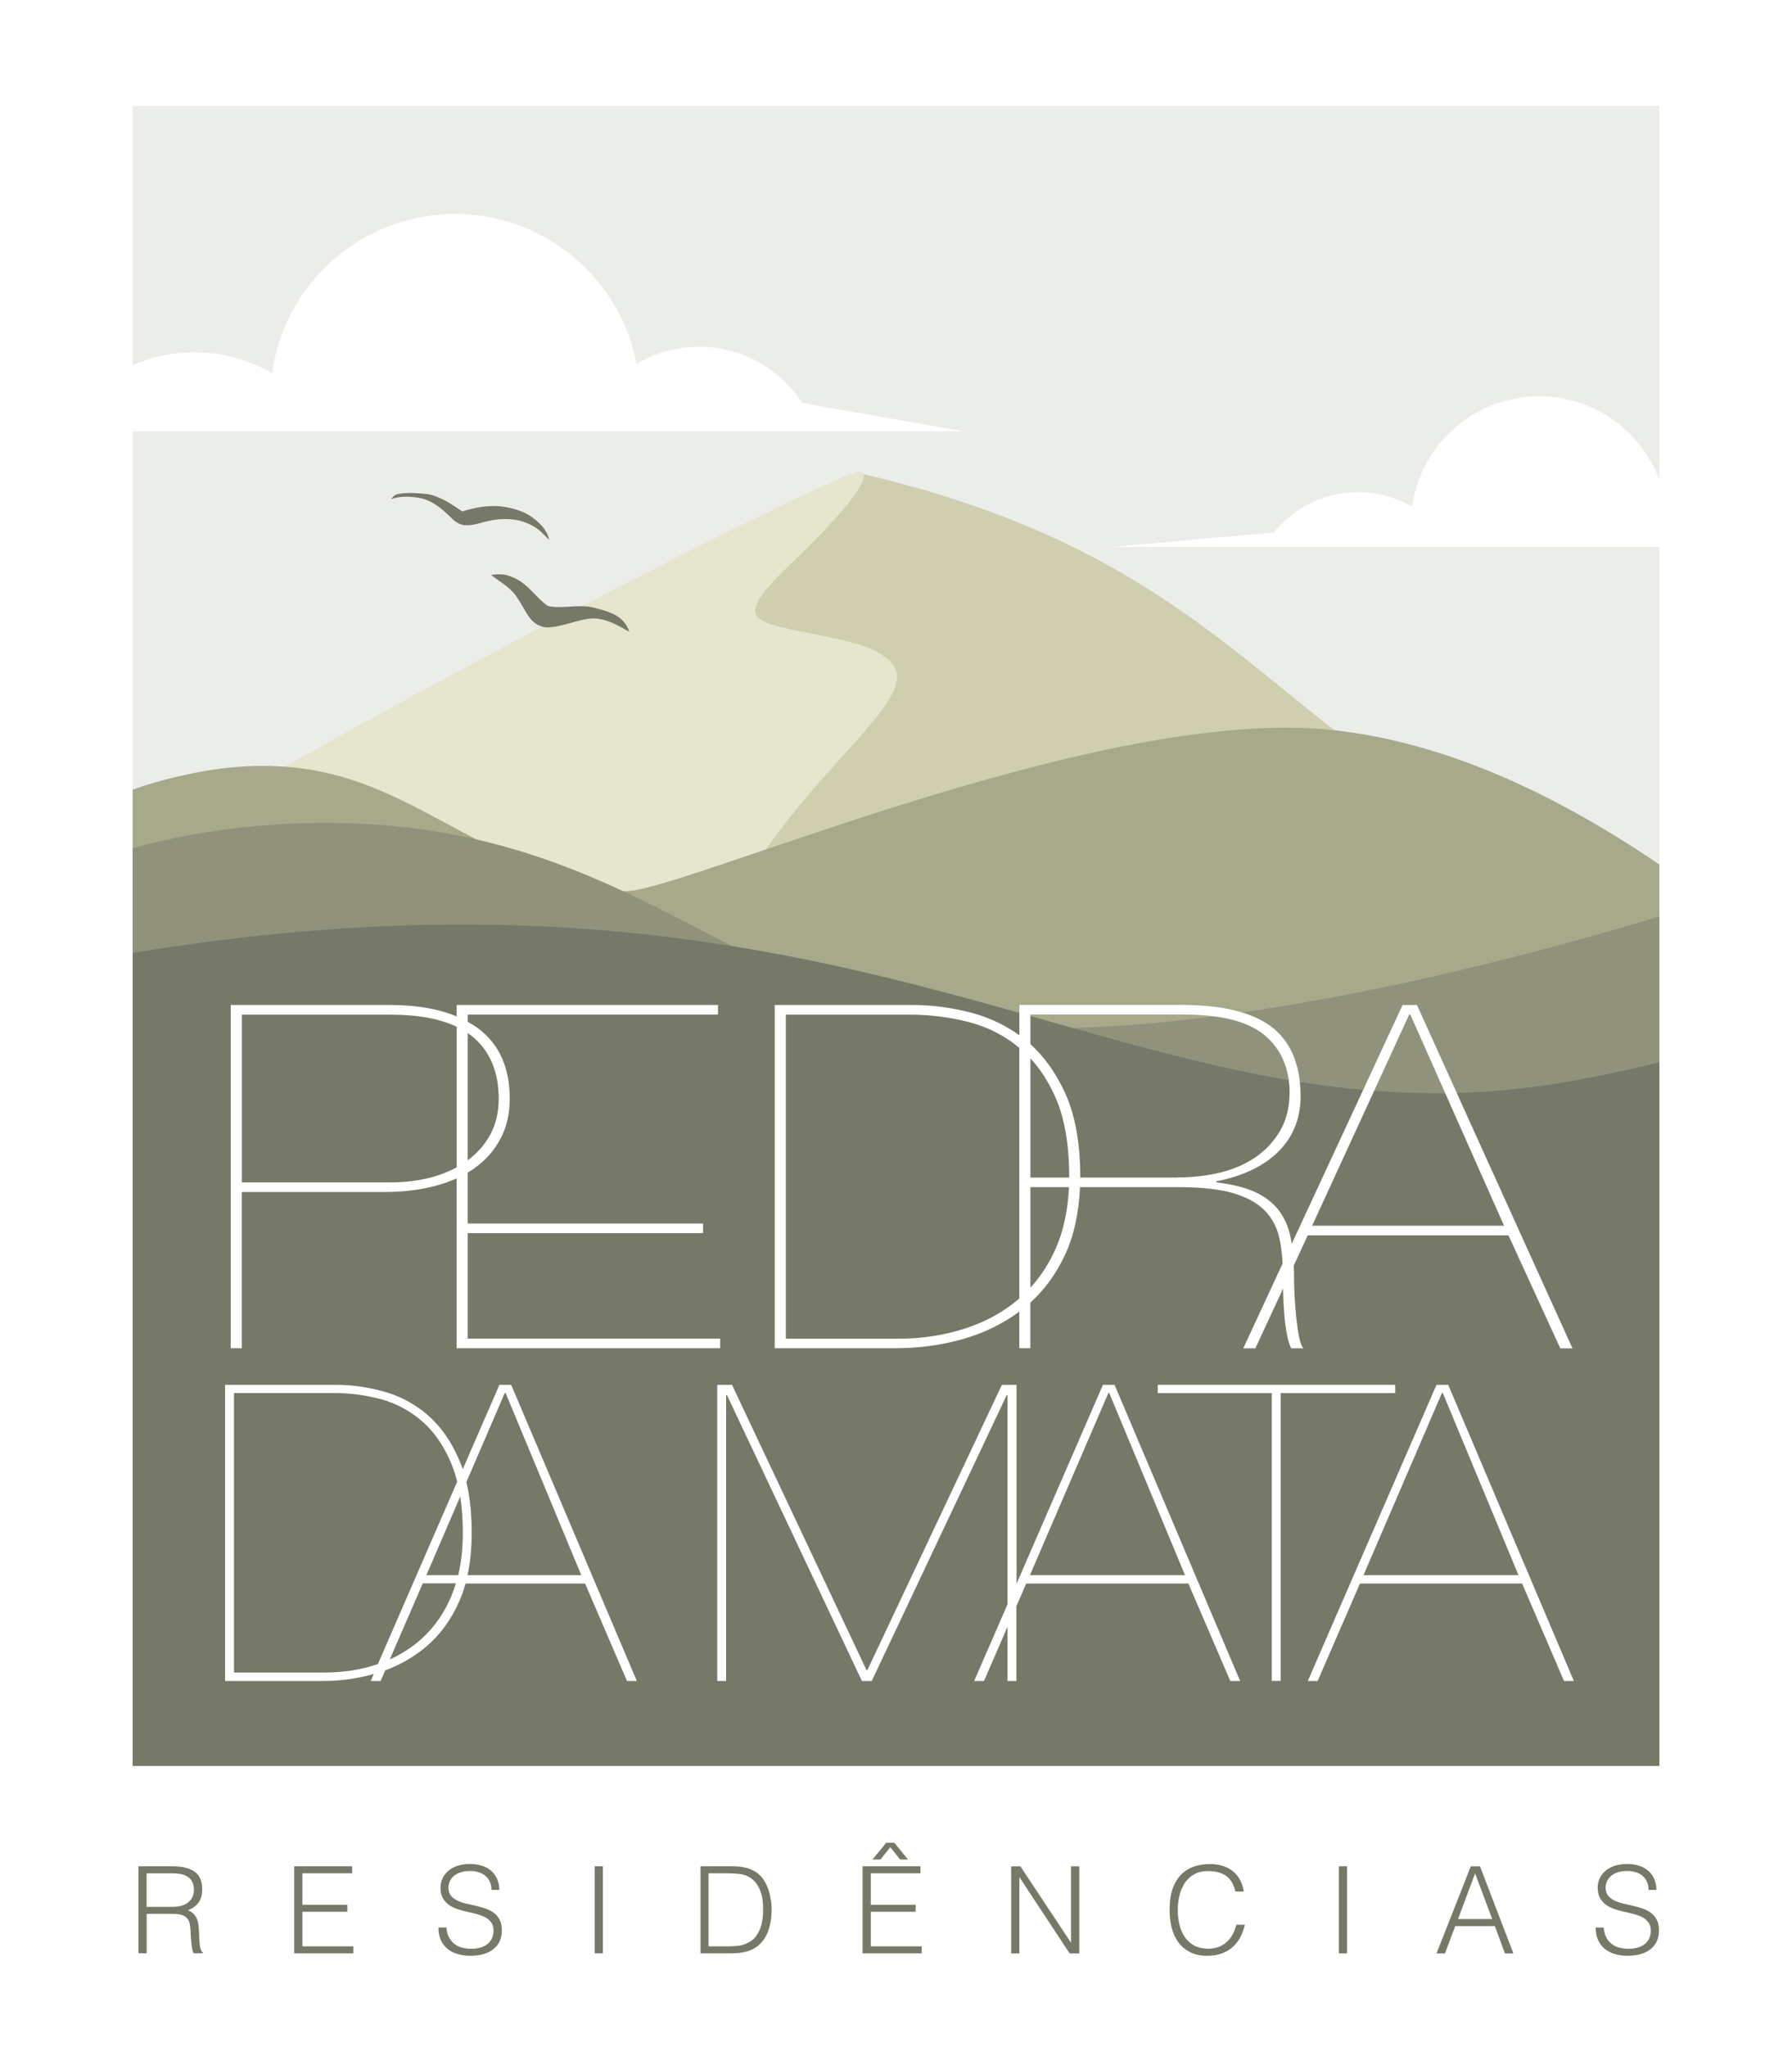
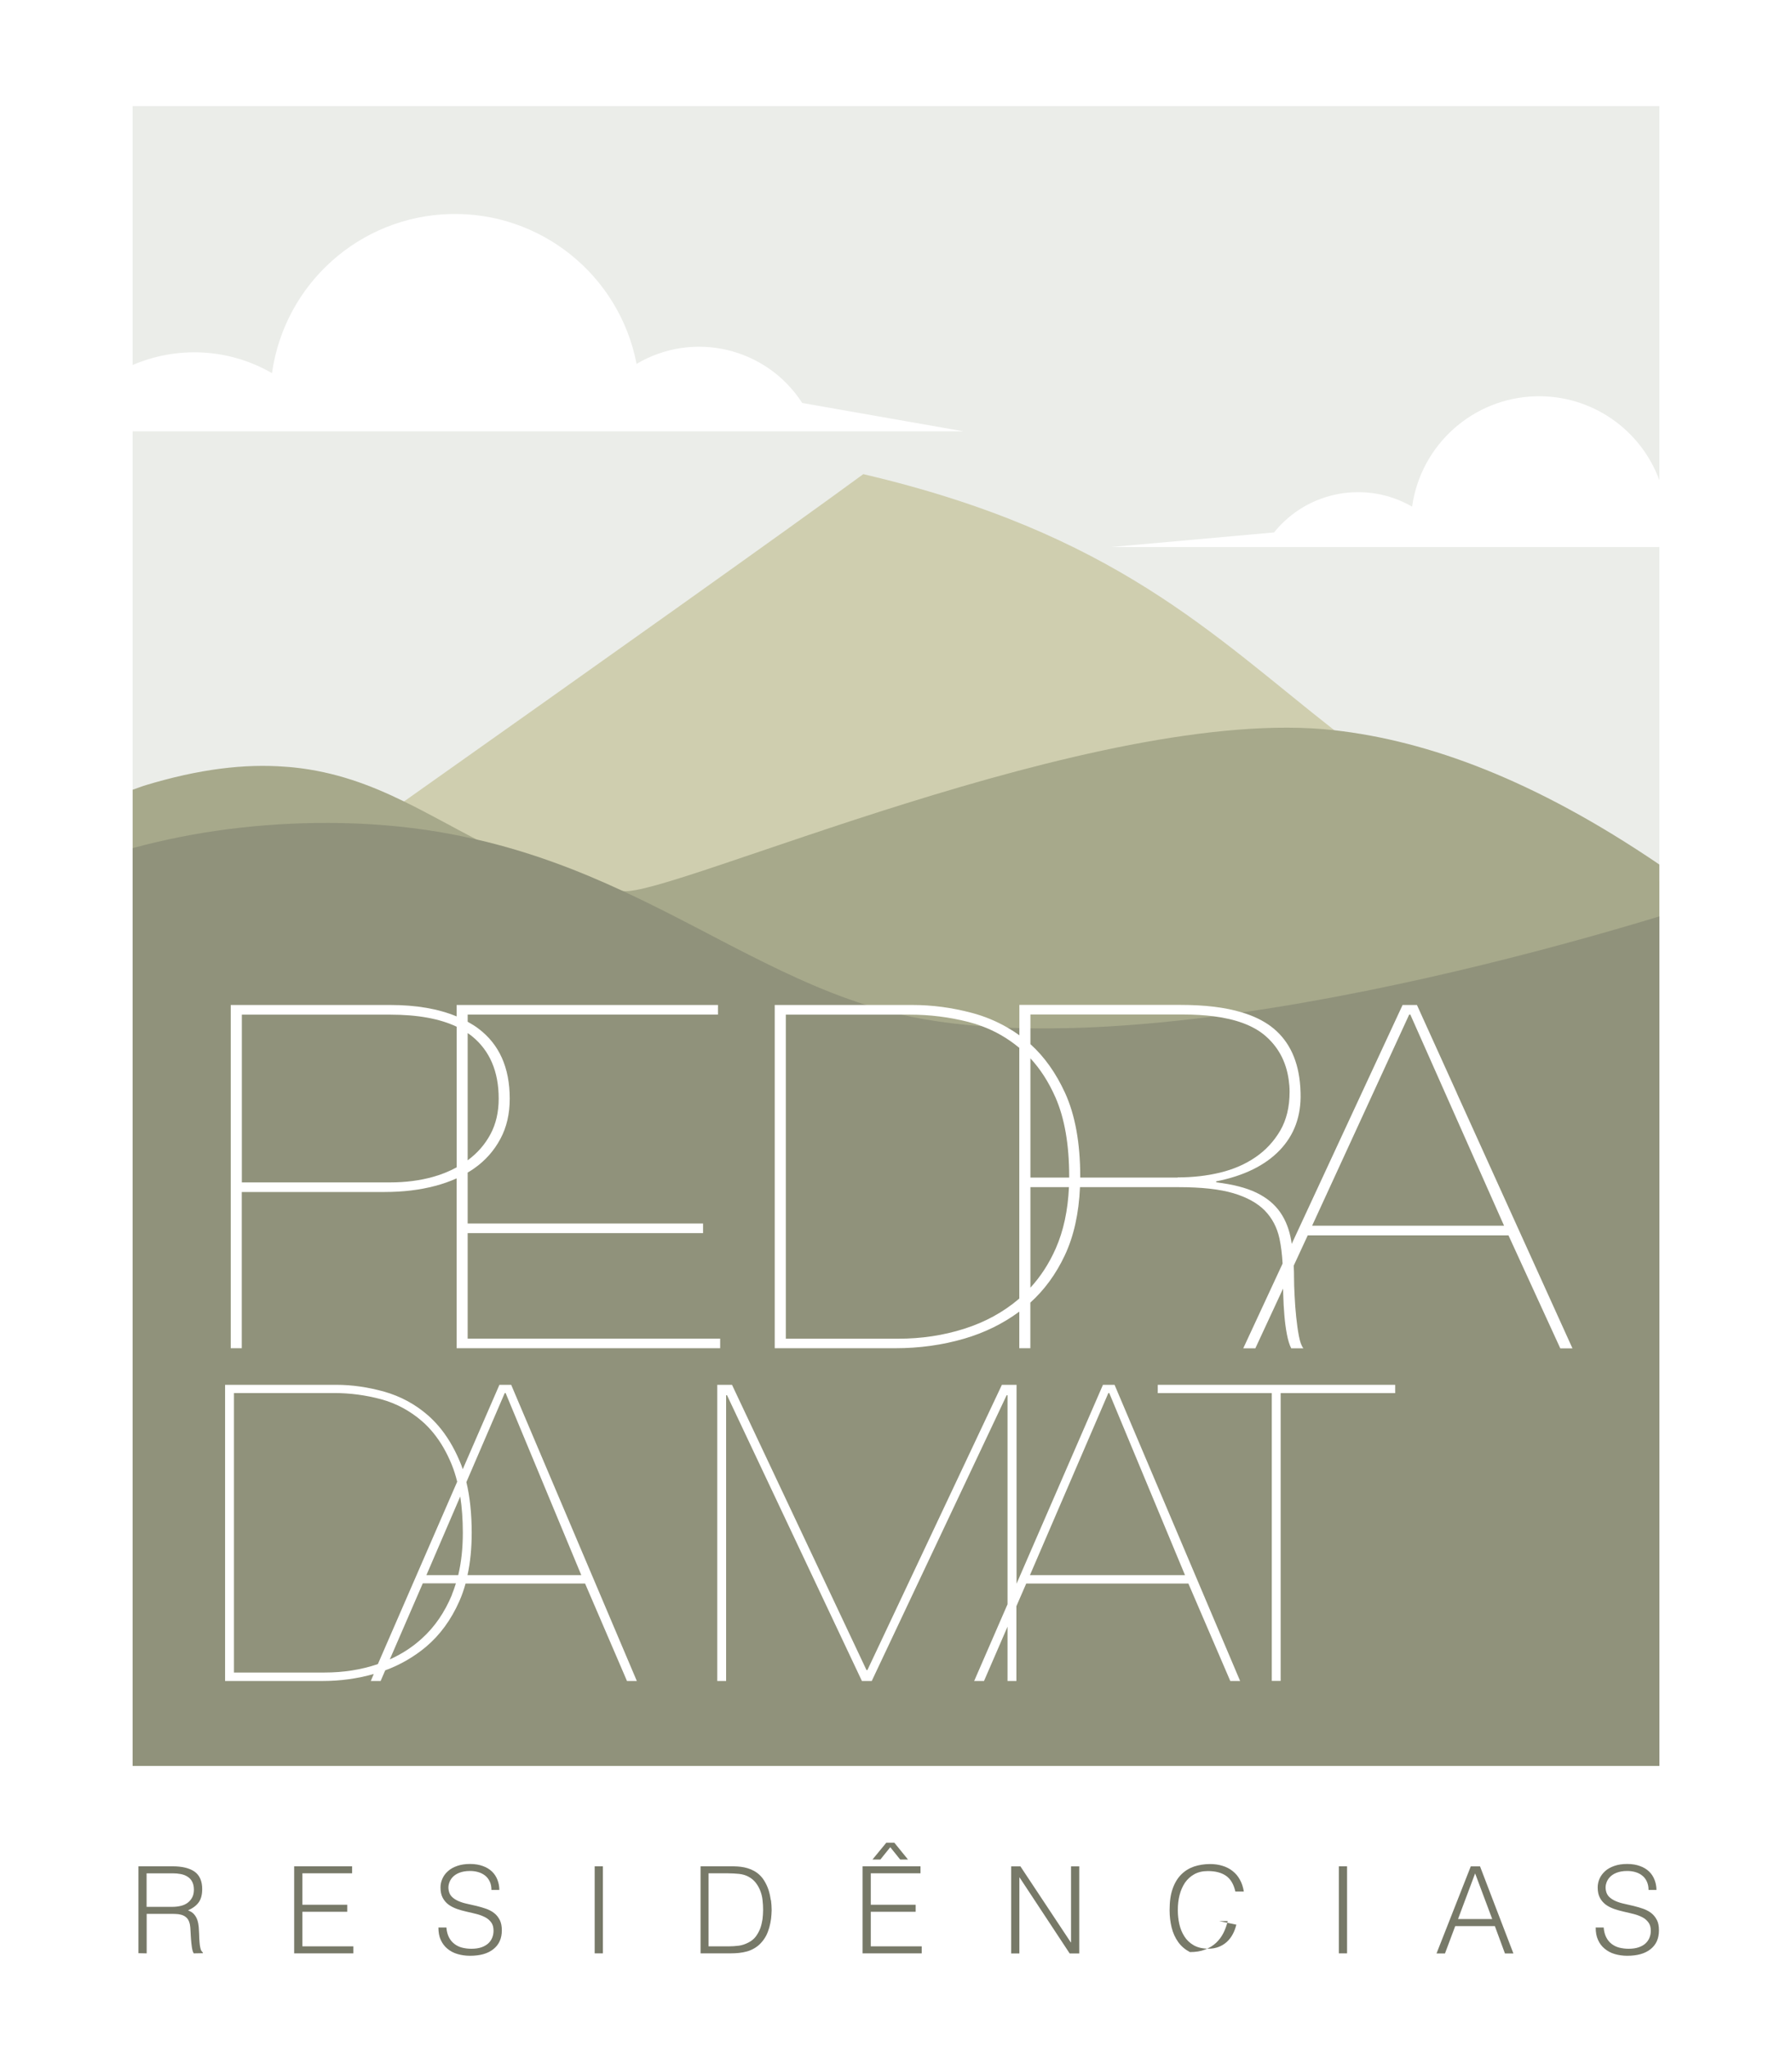
<svg xmlns="http://www.w3.org/2000/svg" id="Camada_1" data-name="Camada 1" viewBox="0 0 222.36 253.94">
  <defs>
    <style>
      .cls-1, .cls-2, .cls-3, .cls-4, .cls-5, .cls-6 {
        fill-rule: evenodd;
      }

      .cls-1, .cls-7 {
        fill: #777968;
      }

      .cls-8 {
        fill: #ebede9;
      }

      .cls-9, .cls-3 {
        fill: #fff;
      }

      .cls-2 {
        fill: #a7a98b;
      }

      .cls-4 {
        fill: #90927b;
      }

      .cls-5 {
        fill: #e6e5ce;
      }

      .cls-6 {
        fill: #cfceaf;
      }
    </style>
  </defs>
  <rect class="cls-9" width="222.36" height="253.94" />
  <g>
    <rect class="cls-8" x="16.46" y="13.16" width="189.44" height="205.9" />
    <g>
      <path class="cls-6" d="M178.4,99.57c4.95,3,18.86,7.27,27.5,9.77v109.72H16.46v-95.87c2.77-1.95,5.78-4.07,8.95-6.31,6.38-4.5,13.44-9.48,20.7-14.61,1.33-.94,2.67-1.89,4.01-2.84,23.32-16.49,47.68-33.77,57-40.61,31.16,7.29,43.37,19.96,58.49,31.8,3.93,3.08,8.07,6.11,12.78,8.96Z" />
-       <path class="cls-5" d="M102.42,96.18c-16.74,18.5-28.2,46.22-33.04,55.6-5.48,10.62-10.37,24.26-20.43,67.28H16.46v-112.84c.92-.57,1.86-1.14,2.81-1.72,4.97-3.02,10.41-6.18,16.06-9.38,10.45-5.92,21.62-11.95,31.95-17.37,1.64-.86,3.27-1.71,4.86-2.54,18.54-9.64,33.32-16.75,34.4-16.7.32.02.51.12.59.31.61,1.35-4.46,6.79-8.54,10.68-8.49,8.12-5.3,7.47,4.77,9.64,1.91.41,3.73.88,5.06,1.53,5.76,2.81,2.49,6.12-6.02,15.52Z" />
      <path class="cls-2" d="M205.9,107.26v111.79H16.46v-121.08l1.37-.49c6.96-2.13,12.61-2.74,17.51-2.37.37.02.74.06,1.09.09,5.19.54,9.53,2.18,13.7,4.22,2.99,1.45,5.89,3.11,8.96,4.7,3.89,2.03,8.05,3.97,12.98,5.3,1.78.48,3.53.85,5.25,1.11,5.59.86,58.89-23.29,88.29-19.94,11.63,1.33,24.78,6.12,40.28,16.65Z" />
      <path class="cls-4" d="M154.1,125.6c20.84-3,41.31-8.73,51.81-11.92v105.38H16.46v-113.85c.93-.25,1.87-.49,2.81-.71,7.83-1.85,16.23-2.66,24.72-2.35.72.03,1.42.06,2.12.11,4.67.28,8.96.94,12.98,1.87,6.76,1.55,12.71,3.86,18.23,6.42,4.25,1.97,8.26,4.09,12.19,6.14.43.22.86.45,1.29.67,5.51,2.84,10.91,5.49,16.7,7.32,1.43.45,2.89.86,4.38,1.19.89.21,1.78.39,2.7.55,2.32.41,4.75.7,7.27.89,1.04.08,2.1.14,3.18.18.48.02.97.04,1.47.05.45.01.91.02,1.37.03,1.72.02,3.47,0,5.25-.04,5.67-.16,11.56-.68,17.47-1.44,1.17-.15,2.34-.31,3.51-.48Z" />
-       <path class="cls-1" d="M180.95,135.58c8.26-.22,16.55-1.72,24.95-3.81v87.29H16.46v-100.85c3.05-.5,6.04-.94,8.95-1.33,25.54-3.38,46.14-2.49,63.86.24.51.08,1.03.16,1.54.24,13.21,2.12,24.82,5.24,35.69,8.29.46.13.91.26,1.37.39,1.77.5,3.52,1,5.25,1.49,9.16,2.58,17.9,4.96,26.79,6.46.46.08.93.16,1.39.23,2.6.41,5.21.75,7.86.98.45.04.91.08,1.37.11,2.89.23,5.82.34,8.81.3.48,0,.96,0,1.44-.02.06,0,.13,0,.19,0ZM52.91,61.28c-1.15-.12-2.36-.19-3.4-.02-.56.08-.74.37-1,.67,1.08-.41,2.42-.39,3.8-.11,1.34.33,2.44,1.23,3.29,2.04.54.49.99,1.09,1.88,1.27,1.1.16,2.17-.3,3.1-.5,1.6-.36,3.62-.42,5.38.53.99.5,1.49,1.14,2.16,1.81-.16-1.18-1.26-2.32-2.66-3.17-.94-.53-2.13-.82-3.18-.97-1.85-.2-3.43.17-4.92.61-1.29-.86-2.78-1.93-4.46-2.17ZM73.63,75.37c-1.84-.46-3.83.2-5.64-.19-1.55-1.06-2.5-2.86-4.45-3.6-.89-.4-1.67-.39-2.61-.25,1.27.96,2.56,1.61,3.39,3.04.99,1.42,1.45,3.25,3.45,3.46,1.95.02,3.9-1.04,5.85-1.12,1.72.06,3.02.85,4.47,1.67-.7-2.11-2.56-2.49-4.46-3.02Z" />
    </g>
-     <path class="cls-7" d="M24.98,242c-.05-.09-.09-.23-.13-.4-.04-.17-.07-.39-.09-.66-.03-.27-.04-.61-.05-1.02-.01-.28-.03-.57-.05-.87-.03-.3-.08-.59-.17-.86-.09-.27-.23-.51-.41-.72-.18-.21-.43-.37-.75-.48,0,0,.02,0,.02-.01.61-.28,1.05-.62,1.32-1.01.28-.4.42-.94.42-1.62,0-1-.32-1.72-.95-2.17-.63-.44-1.54-.66-2.73-.66h-4.23v10.78l1.02.02v-4.9h3.21c.25,0,.49.02.73.04.23.03.45.09.64.18.19.09.35.22.49.39.13.17.23.41.29.7.04.21.07.48.08.81.02.33.03.67.06,1.02.03.35.06.69.11,1.01.05.32.12.57.23.75l1.13-.02v-.09c-.07-.05-.13-.12-.18-.22ZM18.2,232.39h3.24c.34,0,.67.03.98.09.32.06.59.16.84.32.24.15.44.35.58.62.14.26.22.59.22.99,0,.38-.07.71-.21.97s-.33.49-.57.67c-.24.17-.53.31-.85.38-.33.08-.68.12-1.06.12h-3.18v-4.16ZM37.52,241.45v-4.29h5.57v-.87h-5.57v-3.9h6.17v-.87h-7.19v10.8h7.34v-.87h-6.32ZM62,238.16c-.18-.35-.41-.63-.7-.85-.16-.13-.34-.24-.53-.33-.15-.08-.31-.14-.47-.2-.37-.13-.76-.24-1.16-.34-.41-.09-.79-.18-1.18-.27-.38-.08-.74-.19-1.06-.33-.32-.14-.59-.31-.81-.52-.22-.21-.36-.49-.42-.84-.05-.28-.04-.56.05-.84.08-.28.22-.53.43-.76s.49-.42.85-.56c.36-.14.79-.22,1.32-.22.34,0,.67.04.99.13.32.09.61.23.86.42.25.19.45.44.59.74.15.3.22.65.22,1.06h.98c0-.44-.08-.85-.23-1.24-.15-.39-.37-.74-.67-1.03s-.68-.53-1.14-.69c-.45-.17-.98-.26-1.59-.26s-1.13.08-1.59.24c-.46.16-.85.37-1.15.65-.31.27-.54.58-.69.93-.16.35-.24.71-.24,1.08,0,.53.09.96.28,1.31s.44.63.74.85c.31.22.66.39,1.05.53.18.06.36.12.55.17.22.06.44.12.67.17.42.09.82.19,1.22.29.39.1.74.24,1.05.4.3.16.55.38.74.64.19.26.28.6.28,1.02,0,.3-.05.58-.16.86-.11.27-.27.51-.49.71s-.51.37-.85.49c-.35.12-.77.18-1.25.18-.41,0-.79-.05-1.15-.14-.36-.09-.68-.25-.95-.46-.28-.21-.51-.48-.68-.82-.17-.33-.28-.74-.32-1.22h-.99c0,.59.09,1.11.29,1.54.2.44.47.8.82,1.09.35.29.76.52,1.25.66.47.14.99.22,1.56.22,1.25,0,2.22-.27,2.91-.83.69-.55,1.04-1.32,1.04-2.33,0-.52-.09-.95-.26-1.29ZM73.79,231.52v10.8h1.02v-10.8h-1.02ZM95.65,235.73c-.06-.43-.15-.84-.28-1.26-.14-.42-.32-.81-.55-1.18-.23-.38-.52-.69-.88-.96-.25-.18-.51-.32-.77-.43-.26-.11-.54-.19-.82-.25-.28-.06-.56-.09-.85-.11-.29-.02-.59-.02-.88-.02h-3.69v10.8h3.69c.36,0,.71-.02,1.06-.05.35-.04.68-.1,1.01-.19.33-.09.64-.23.93-.4.29-.17.57-.39.82-.67.25-.27.46-.57.63-.89.16-.32.29-.66.39-1.02.1-.36.17-.72.22-1.09.04-.34.06-.68.07-1.02v-.08c0-.36-.03-.75-.08-1.18ZM94.62,238.06c-.06.4-.15.78-.28,1.15-.14.36-.32.7-.55,1.01-.23.31-.53.55-.89.74-.42.22-.83.36-1.24.41-.41.05-.84.08-1.29.08h-2.45v-9.06h2.45c.45,0,.89.03,1.33.07.44.05.82.16,1.14.33.38.2.69.45.93.76.24.31.43.64.57,1.01.14.36.24.75.28,1.15.05.41.07.81.07,1.19,0,.03,0,.05,0,.08,0,.34-.03.7-.07,1.07ZM110.98,228.6h-1.01l-1.71,2.08h.98l1.23-1.53,1.23,1.53h.97l-1.69-2.08ZM108.05,241.45v-4.29h5.57v-.87h-5.57v-3.9h6.17v-.87h-7.19v10.8h7.34v-.87h-6.32ZM132.9,231.52v9.44h-.03l-2.63-3.97-3.62-5.46h-1.15v10.8h1.02v-9.42h.03l2.69,4.08,3.52,5.34h1.19v-10.8h-1.02ZM153.41,238.76c-.11.43-.25.83-.45,1.19-.19.36-.43.67-.72.94-.29.26-.62.47-1,.62-.38.15-.8.23-1.26.23-.74,0-1.36-.14-1.85-.42-.49-.28-.88-.65-1.17-1.11-.29-.45-.5-.97-.63-1.55-.12-.55-.18-1.11-.18-1.67v-.09c0-.64.07-1.25.22-1.82.15-.58.37-1.08.67-1.53.31-.44.69-.79,1.16-1.05.47-.26,1.03-.39,1.68-.39.92,0,1.67.19,2.24.58.57.39.96,1.04,1.17,1.96h1.05c-.09-.56-.25-1.05-.49-1.47-.23-.43-.53-.78-.9-1.07-.36-.29-.78-.51-1.26-.65-.47-.15-.99-.22-1.54-.22-.72,0-1.38.11-1.99.31-.61.21-1.14.54-1.59.99-.45.45-.81,1.04-1.06,1.76-.26.72-.38,1.59-.38,2.63v.06c0,.75.09,1.45.25,2.12.17.68.44,1.28.82,1.81.37.52.86.93,1.45,1.24s1.3.46,2.13.46c.72,0,1.35-.1,1.88-.31.54-.21.99-.48,1.37-.84.37-.35.67-.75.91-1.22.23-.46.41-.96.53-1.48h-1.06ZM166.13,231.52v10.8h1.02v-10.8h-1.02ZM185.74,236.99l-2.09-5.46h-1.15l-2.15,5.46-2.1,5.34h1.05l1.27-3.39h4.92l1.25,3.39h1.05l-2.05-5.34ZM180.92,238.06l.4-1.07,1.72-4.59,1.72,4.59.4,1.07h-4.23ZM205.58,238.16c-.18-.35-.41-.63-.7-.85-.16-.13-.34-.24-.53-.33-.15-.08-.31-.14-.47-.2-.37-.13-.76-.24-1.16-.34-.4-.09-.79-.18-1.17-.27-.38-.08-.74-.19-1.06-.33-.32-.14-.59-.31-.81-.52-.22-.21-.36-.49-.42-.84-.05-.28-.04-.56.05-.84.08-.28.22-.53.43-.76.21-.23.49-.42.85-.56.36-.14.79-.22,1.32-.22.34,0,.67.04.99.13.32.09.61.23.85.42.25.19.45.44.59.74.14.3.22.65.22,1.06h.98c0-.44-.08-.85-.23-1.24-.15-.39-.37-.74-.67-1.03s-.68-.53-1.14-.69c-.45-.17-.98-.26-1.59-.26s-1.13.08-1.59.24c-.46.16-.85.37-1.15.65-.3.27-.53.58-.69.93-.15.35-.23.71-.23,1.08,0,.53.09.96.28,1.31.19.35.44.63.74.85s.66.39,1.05.53c.18.06.36.12.55.17.22.06.44.12.67.17.42.09.82.19,1.22.29.39.1.74.24,1.05.4.31.16.55.38.74.64.19.26.29.6.29,1.02,0,.3-.05.58-.16.86-.11.27-.27.51-.49.71-.22.21-.51.37-.86.49-.35.12-.76.18-1.24.18-.41,0-.79-.05-1.16-.14-.36-.09-.67-.25-.95-.46-.27-.21-.5-.48-.67-.82-.17-.33-.28-.74-.32-1.22h-.99c0,.59.09,1.11.29,1.54.19.44.47.8.82,1.09.35.29.76.52,1.24.66.48.14,1,.22,1.56.22,1.25,0,2.22-.27,2.91-.83.69-.55,1.03-1.32,1.03-2.33,0-.52-.08-.95-.26-1.29Z" />
+     <path class="cls-7" d="M24.98,242c-.05-.09-.09-.23-.13-.4-.04-.17-.07-.39-.09-.66-.03-.27-.04-.61-.05-1.02-.01-.28-.03-.57-.05-.87-.03-.3-.08-.59-.17-.86-.09-.27-.23-.51-.41-.72-.18-.21-.43-.37-.75-.48,0,0,.02,0,.02-.01.61-.28,1.05-.62,1.32-1.01.28-.4.42-.94.42-1.62,0-1-.32-1.72-.95-2.17-.63-.44-1.54-.66-2.73-.66h-4.23v10.78l1.02.02v-4.9h3.21c.25,0,.49.02.73.04.23.03.45.09.64.18.19.09.35.22.49.39.13.17.23.41.29.7.04.21.07.48.08.81.02.33.03.67.06,1.02.03.35.06.69.11,1.01.05.32.12.57.23.75l1.13-.02v-.09c-.07-.05-.13-.12-.18-.22ZM18.2,232.39h3.24c.34,0,.67.03.98.09.32.06.59.16.84.32.24.15.44.35.58.62.14.26.22.59.22.99,0,.38-.07.71-.21.97s-.33.49-.57.67c-.24.17-.53.31-.85.38-.33.08-.68.12-1.06.12h-3.18v-4.16ZM37.52,241.45v-4.29h5.57v-.87h-5.57v-3.9h6.17v-.87h-7.19v10.8h7.34v-.87h-6.32ZM62,238.16c-.18-.35-.41-.63-.7-.85-.16-.13-.34-.24-.53-.33-.15-.08-.31-.14-.47-.2-.37-.13-.76-.24-1.16-.34-.41-.09-.79-.18-1.18-.27-.38-.08-.74-.19-1.06-.33-.32-.14-.59-.31-.81-.52-.22-.21-.36-.49-.42-.84-.05-.28-.04-.56.05-.84.08-.28.22-.53.43-.76s.49-.42.85-.56c.36-.14.79-.22,1.32-.22.34,0,.67.04.99.13.32.09.61.23.86.42.25.19.45.44.59.74.15.3.22.65.22,1.06h.98c0-.44-.08-.85-.23-1.24-.15-.39-.37-.74-.67-1.03s-.68-.53-1.14-.69c-.45-.17-.98-.26-1.59-.26s-1.13.08-1.59.24c-.46.16-.85.37-1.15.65-.31.27-.54.58-.69.93-.16.35-.24.71-.24,1.08,0,.53.09.96.28,1.31s.44.63.74.85c.31.22.66.39,1.05.53.18.06.36.12.55.17.22.06.44.12.67.17.42.09.82.19,1.22.29.39.1.74.24,1.05.4.3.16.55.38.74.64.19.26.28.6.28,1.02,0,.3-.05.58-.16.86-.11.27-.27.51-.49.71s-.51.37-.85.49c-.35.12-.77.18-1.25.18-.41,0-.79-.05-1.15-.14-.36-.09-.68-.25-.95-.46-.28-.21-.51-.48-.68-.82-.17-.33-.28-.74-.32-1.22h-.99c0,.59.09,1.11.29,1.54.2.44.47.8.82,1.09.35.29.76.52,1.25.66.47.14.99.22,1.56.22,1.25,0,2.22-.27,2.91-.83.69-.55,1.04-1.32,1.04-2.33,0-.52-.09-.95-.26-1.29ZM73.79,231.52v10.8h1.02v-10.8h-1.02ZM95.65,235.73c-.06-.43-.15-.84-.28-1.26-.14-.42-.32-.81-.55-1.18-.23-.38-.52-.69-.88-.96-.25-.18-.51-.32-.77-.43-.26-.11-.54-.19-.82-.25-.28-.06-.56-.09-.85-.11-.29-.02-.59-.02-.88-.02h-3.69v10.8h3.69c.36,0,.71-.02,1.06-.05.35-.04.68-.1,1.01-.19.33-.09.64-.23.93-.4.29-.17.57-.39.82-.67.25-.27.46-.57.63-.89.16-.32.29-.66.39-1.02.1-.36.17-.72.22-1.09.04-.34.06-.68.07-1.02v-.08c0-.36-.03-.75-.08-1.18ZM94.62,238.06c-.06.4-.15.78-.28,1.15-.14.36-.32.7-.55,1.01-.23.31-.53.55-.89.74-.42.22-.83.36-1.24.41-.41.05-.84.08-1.29.08h-2.45v-9.06h2.45c.45,0,.89.03,1.33.07.44.05.82.16,1.14.33.38.2.69.45.93.76.24.31.43.64.57,1.01.14.36.24.75.28,1.15.05.41.07.81.07,1.19,0,.03,0,.05,0,.08,0,.34-.03.7-.07,1.07ZM110.98,228.6h-1.01l-1.71,2.08h.98l1.23-1.53,1.23,1.53h.97l-1.69-2.08ZM108.05,241.45v-4.29h5.57v-.87h-5.57v-3.9h6.17v-.87h-7.19v10.8h7.34v-.87h-6.32ZM132.9,231.52v9.44h-.03l-2.63-3.97-3.62-5.46h-1.15v10.8h1.02v-9.42h.03l2.69,4.08,3.52,5.34h1.19v-10.8h-1.02ZM153.41,238.76c-.11.43-.25.83-.45,1.19-.19.36-.43.67-.72.94-.29.26-.62.47-1,.62-.38.15-.8.23-1.26.23-.74,0-1.36-.14-1.85-.42-.49-.28-.88-.65-1.17-1.11-.29-.45-.5-.97-.63-1.55-.12-.55-.18-1.11-.18-1.67v-.09c0-.64.07-1.25.22-1.82.15-.58.37-1.08.67-1.53.31-.44.69-.79,1.16-1.05.47-.26,1.03-.39,1.68-.39.92,0,1.67.19,2.24.58.57.39.96,1.04,1.17,1.96h1.05c-.09-.56-.25-1.05-.49-1.47-.23-.43-.53-.78-.9-1.07-.36-.29-.78-.51-1.26-.65-.47-.15-.99-.22-1.54-.22-.72,0-1.38.11-1.99.31-.61.21-1.14.54-1.59.99-.45.45-.81,1.04-1.06,1.76-.26.72-.38,1.59-.38,2.63v.06c0,.75.09,1.45.25,2.12.17.68.44,1.28.82,1.81.37.52.86.93,1.45,1.24c.72,0,1.35-.1,1.88-.31.54-.21.99-.48,1.37-.84.37-.35.67-.75.91-1.22.23-.46.41-.96.53-1.48h-1.06ZM166.13,231.52v10.8h1.02v-10.8h-1.02ZM185.74,236.99l-2.09-5.46h-1.15l-2.15,5.46-2.1,5.34h1.05l1.27-3.39h4.92l1.25,3.39h1.05l-2.05-5.34ZM180.92,238.06l.4-1.07,1.72-4.59,1.72,4.59.4,1.07h-4.23ZM205.58,238.16c-.18-.35-.41-.63-.7-.85-.16-.13-.34-.24-.53-.33-.15-.08-.31-.14-.47-.2-.37-.13-.76-.24-1.16-.34-.4-.09-.79-.18-1.17-.27-.38-.08-.74-.19-1.06-.33-.32-.14-.59-.31-.81-.52-.22-.21-.36-.49-.42-.84-.05-.28-.04-.56.05-.84.08-.28.22-.53.43-.76.21-.23.49-.42.85-.56.36-.14.79-.22,1.32-.22.34,0,.67.04.99.13.32.09.61.23.85.42.25.19.45.44.59.74.14.3.22.65.22,1.06h.98c0-.44-.08-.85-.23-1.24-.15-.39-.37-.74-.67-1.03s-.68-.53-1.14-.69c-.45-.17-.98-.26-1.59-.26s-1.13.08-1.59.24c-.46.16-.85.37-1.15.65-.3.27-.53.58-.69.93-.15.35-.23.71-.23,1.08,0,.53.09.96.28,1.31.19.35.44.63.74.85s.66.39,1.05.53c.18.06.36.12.55.17.22.06.44.12.67.17.42.09.82.19,1.22.29.39.1.74.24,1.05.4.31.16.55.38.74.64.19.26.29.6.29,1.02,0,.3-.05.58-.16.86-.11.27-.27.51-.49.71-.22.21-.51.37-.86.49-.35.12-.76.18-1.24.18-.41,0-.79-.05-1.16-.14-.36-.09-.67-.25-.95-.46-.27-.21-.5-.48-.67-.82-.17-.33-.28-.74-.32-1.22h-.99c0,.59.09,1.11.29,1.54.19.44.47.8.82,1.09.35.29.76.52,1.24.66.48.14,1,.22,1.56.22,1.25,0,2.22-.27,2.91-.83.69-.55,1.03-1.32,1.03-2.33,0-.52-.08-.95-.26-1.29Z" />
    <g>
      <path class="cls-3" d="M119.57,53.51H16.46v-8.23c5.45-2.34,11.86-2.13,17.29,1.01,1.56-11.11,10.92-19.46,22.13-19.74,11.21-.28,20.98,7.58,23.11,18.59,7.04-4.17,16.12-2.03,20.55,4.85,13.35,2.34,20.03,3.52,20.03,3.52ZM190.57,49.16c-7.77.2-14.27,5.99-15.35,13.69-5.72-3.3-12.99-1.95-17.13,3.2,0,0-6.74.61-20.21,1.81h68.02v-8.29c-2.31-6.31-8.43-10.59-15.33-10.41Z" />
      <g>
        <path class="cls-9" d="M58.03,166.06v-13.09h29.21v-1.19h-29.21v-6.32c.29-.17.57-.35.84-.54,1.37-.97,2.44-2.18,3.22-3.64.78-1.45,1.16-3.11,1.16-4.98,0-3.86-1.3-6.76-3.9-8.71-.41-.31-.86-.58-1.32-.84v-.89h31.06v-1.19h-32.43v1.42c-2.25-.94-5-1.42-8.26-1.42h-19.77v42.58h1.37v-19.38h17.72c2.28,0,4.37-.25,6.26-.75.96-.25,1.86-.57,2.68-.94v21.07h32.7v-1.19h-31.34ZM58.03,128.16c.18.12.37.24.53.38,2.21,1.79,3.32,4.38,3.32,7.75,0,1.67-.34,3.14-1.02,4.41-.68,1.27-1.62,2.35-2.83,3.24v-15.79ZM56.67,144.81c-.89.48-1.85.88-2.92,1.18-1.64.46-3.42.69-5.34.69h-18.4v-20.81h18.4c3.41,0,6.16.5,8.26,1.5v17.45Z" />
        <path class="cls-9" d="M180.77,135.59l-4.95-10.92h-1.78l-4.89,10.53-8.87,19.11c-.02-.14-.04-.28-.06-.41-.23-1.35-.68-2.53-1.37-3.52-.69-.99-1.66-1.8-2.94-2.42-1.28-.62-2.94-1.04-5-1.29v-.12c3.42-.68,6.05-1.96,7.87-3.85,1.82-1.89,2.69-4.27,2.6-7.13-.01-.47-.04-.93-.09-1.37-.33-3.05-1.54-5.34-3.61-6.89-.97-.72-2.17-1.3-3.59-1.72-2.06-.63-4.6-.93-7.62-.93h-19.98v3.77c-.47-.34-.96-.66-1.47-.95-1.38-.8-2.85-1.41-4.43-1.83-2.49-.66-4.94-.98-7.35-.98h-17.11v42.58h14.98c2.96,0,5.81-.39,8.55-1.19,2.53-.74,4.8-1.86,6.82-3.35v4.54h1.37v-5.66c1.74-1.57,3.17-3.52,4.27-5.85,1.12-2.38,1.75-5.21,1.89-8.47h12.25c2.83,0,5.09.25,6.78.75,1.68.5,2.98,1.22,3.9,2.15.91.94,1.52,2.09,1.82,3.46.2.95.33,2,.39,3.12l-4.88,10.51h1.5l3.44-7.41c0,.25.01.5.02.76.02.86.07,1.7.14,2.54.07.84.17,1.62.31,2.35.14.74.32,1.33.54,1.76h1.51c-.23-.28-.41-.77-.55-1.49-.14-.72-.25-1.51-.34-2.38-.09-.88-.16-1.76-.2-2.66-.05-.89-.07-1.64-.07-2.23,0-.51-.01-1.01-.04-1.49l1.74-3.76h24.91l6.43,14.02h1.51l-14.35-31.66ZM126.5,161.06s-.06.05-.08.08c-1.94,1.65-4.2,2.88-6.78,3.7-2.58.82-5.3,1.23-8.17,1.23h-13.96v-40.2h15.39c2.46,0,4.87.3,7.21.89.59.15,1.17.33,1.73.54,1.67.62,3.2,1.5,4.59,2.65.02.02.04.03.05.04v31.08ZM131,154.88c-.82,1.86-1.87,3.47-3.14,4.86v-12.47h4.78c-.13,2.87-.67,5.41-1.64,7.61ZM132.67,146.08h-4.81v-14.79c1.23,1.33,2.26,2.93,3.1,4.83,1.14,2.59,1.71,5.87,1.71,9.84v.12ZM146.13,146.08h-12.09s0-.08,0-.12c0-4.17-.63-7.63-1.88-10.38-1.14-2.48-2.57-4.49-4.3-6.05v-3.68h18.95c1.37,0,2.63.08,3.77.22,2.74.35,4.84,1.12,6.29,2.31,1.7,1.41,2.72,3.27,3.04,5.59.07.47.11.96.11,1.48,0,1.87-.39,3.47-1.16,4.8-.78,1.33-1.8,2.44-3.08,3.31-1.28.88-2.75,1.51-4.41,1.91-1.66.4-3.41.59-5.23.59ZM162.82,152.04l7.7-16.74,4.34-9.44h.14l4.33,9.75,7.3,16.44h-23.81Z" />
        <path class="cls-9" d="M63.41,171.79h-1.44l-4.55,10.47c-.12-.36-.25-.72-.4-1.05-.73-1.71-1.61-3.16-2.65-4.36-.4-.46-.83-.89-1.27-1.28-1.6-1.39-3.41-2.36-5.42-2.93-2.01-.56-3.99-.85-5.94-.85h-13.81v36.74h12.1c2.2,0,4.32-.29,6.35-.87l-.37.87h1.22l.57-1.32c1.87-.69,3.55-1.66,5.06-2.92,1.73-1.46,3.12-3.35,4.15-5.69.3-.68.55-1.4.76-2.16h14.83l5.2,12.09h1.22l-15.59-36.74ZM46.9,206.43c-2.08.71-4.29,1.05-6.6,1.05h-11.27v-34.67h12.43c1.99,0,3.93.26,5.83.77,1.9.52,3.6,1.44,5.11,2.75.49.43.95.91,1.38,1.44.89,1.09,1.64,2.38,2.26,3.89.27.66.5,1.38.69,2.15l-9.84,22.62ZM56.08,197.84c-.91,2.18-2.14,3.98-3.71,5.4-1.18,1.08-2.52,1.95-4,2.61l4.09-9.43h4.11c-.15.48-.31.96-.5,1.41ZM56.86,195.4h-3.95l4.2-9.76c.21,1.37.32,2.87.32,4.51,0,1.91-.19,3.66-.57,5.25ZM58.01,195.4c.35-1.59.52-3.34.52-5.25,0-2.36-.22-4.46-.66-6.29l4.76-11.05h.11l9.39,22.59h-14.13Z" />
        <path class="cls-9" d="M138.3,171.79h-1.44l-10.72,24.67v-24.67h-1.82l-16.69,35.39h-.11l-16.69-35.39h-1.83v36.74h1.1v-35.45h.11l16.74,35.45h1.22l16.74-35.45h.11v25.93l-4.14,9.52h1.22l2.92-6.74v6.74h1.1v-9.28l1.22-2.81h20.12l5.2,12.09h1.22l-15.58-36.74ZM127.8,195.4l9.73-22.59h.11l9.4,22.59h-19.23Z" />
        <polygon class="cls-9" points="173.12 171.79 143.66 171.79 143.66 172.82 157.81 172.82 157.81 208.52 158.91 208.52 158.91 172.82 173.12 172.82 173.12 171.79" />
-         <path class="cls-9" d="M179.69,171.79h-1.44l-15.97,36.74h1.22l5.25-12.09h20.12l5.2,12.09h1.22l-15.59-36.74ZM169.19,195.4l9.73-22.59h.11l9.39,22.59h-19.23Z" />
      </g>
    </g>
  </g>
</svg>